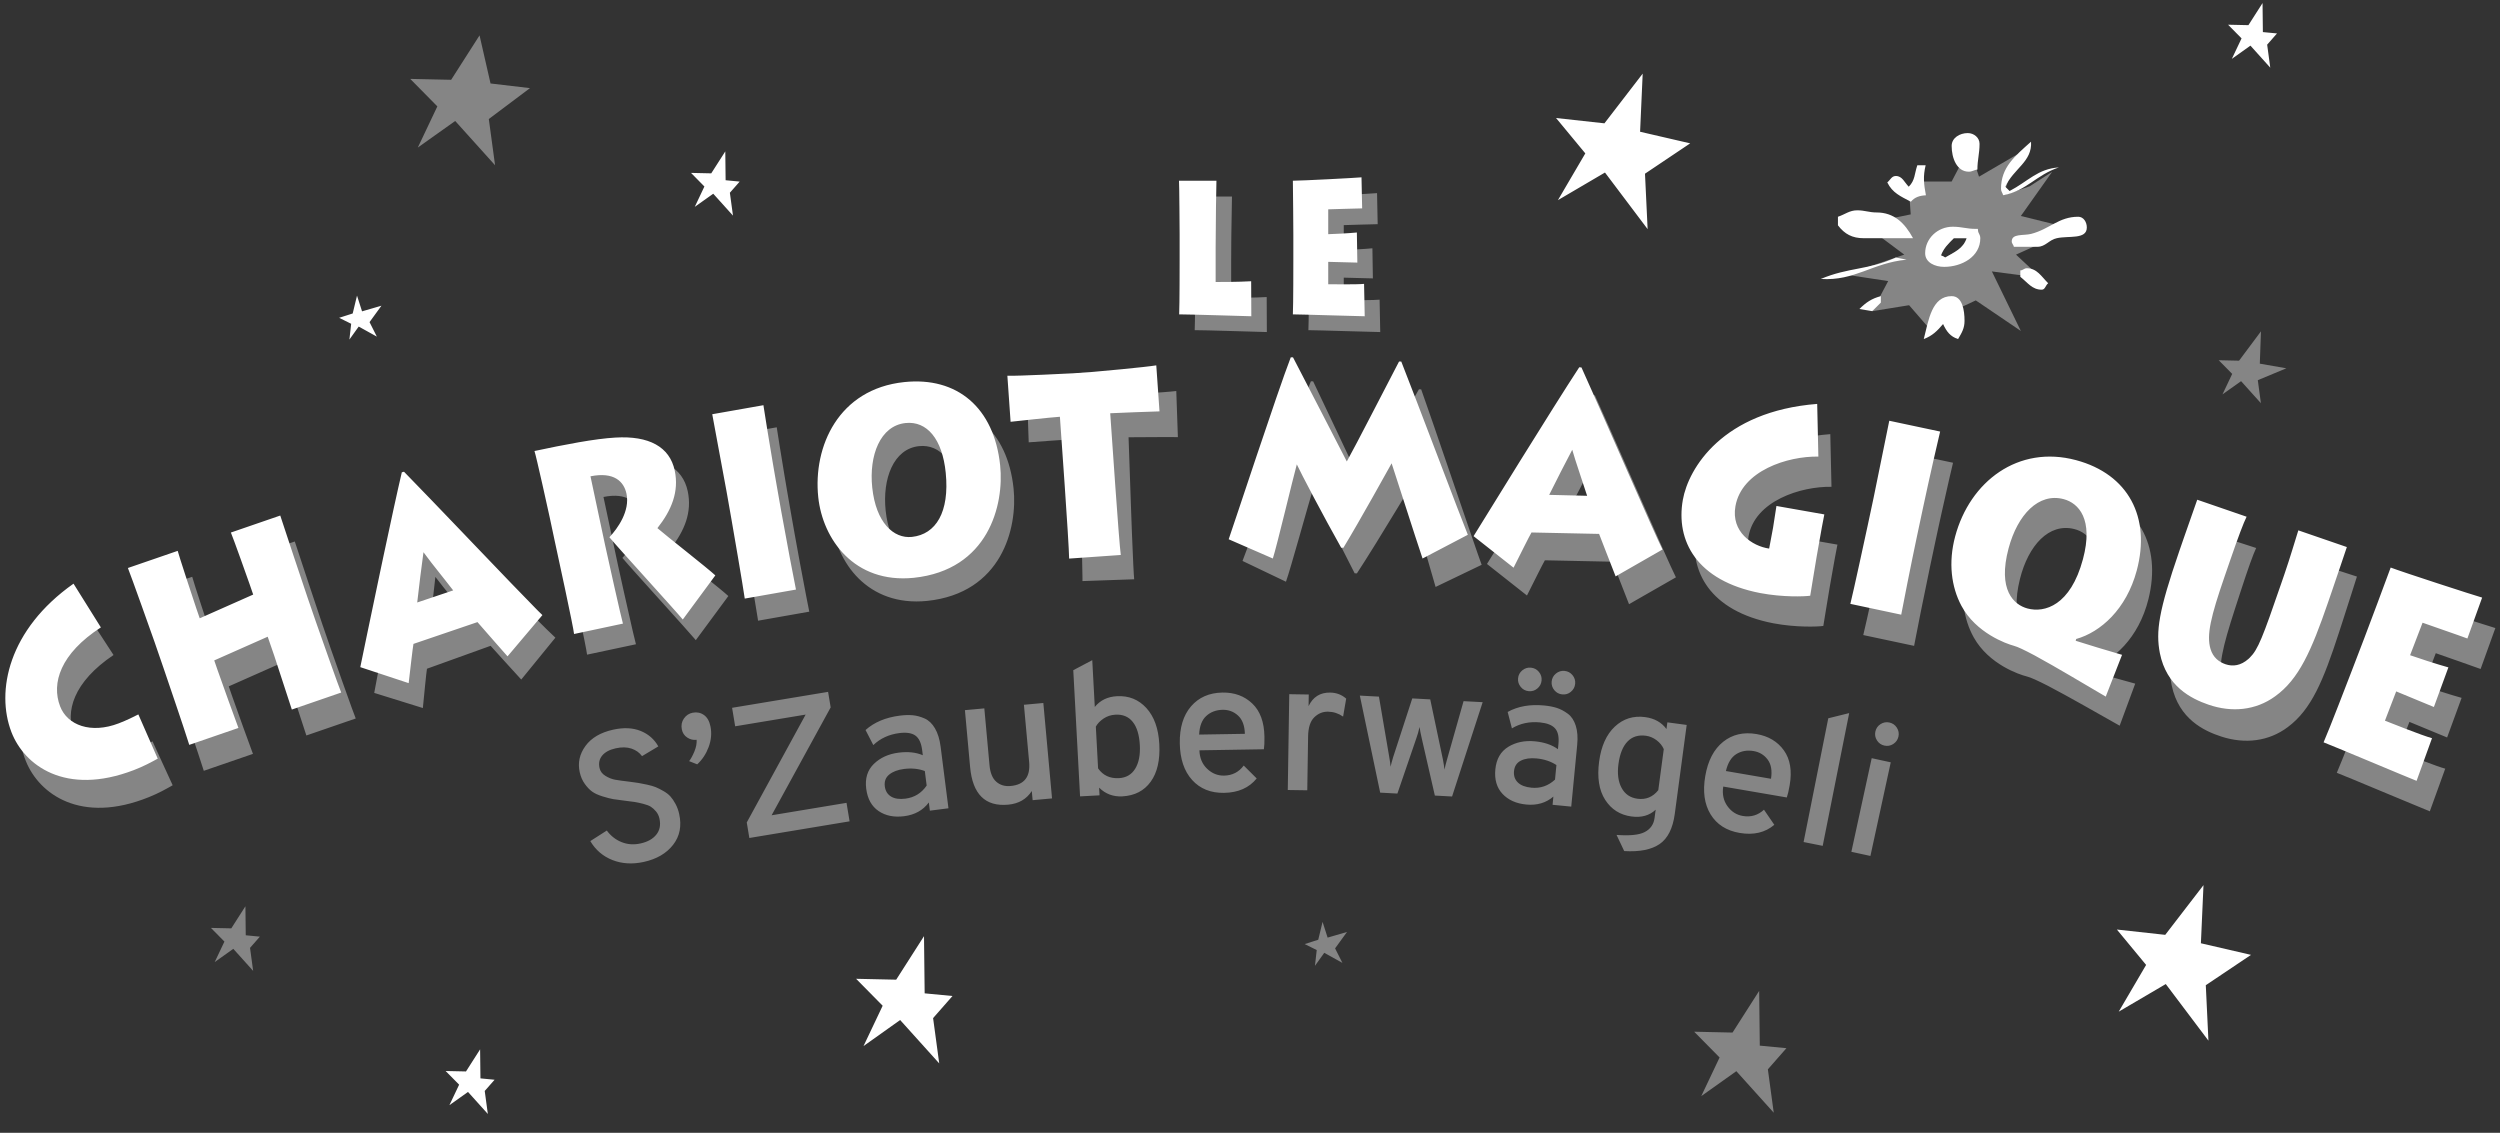
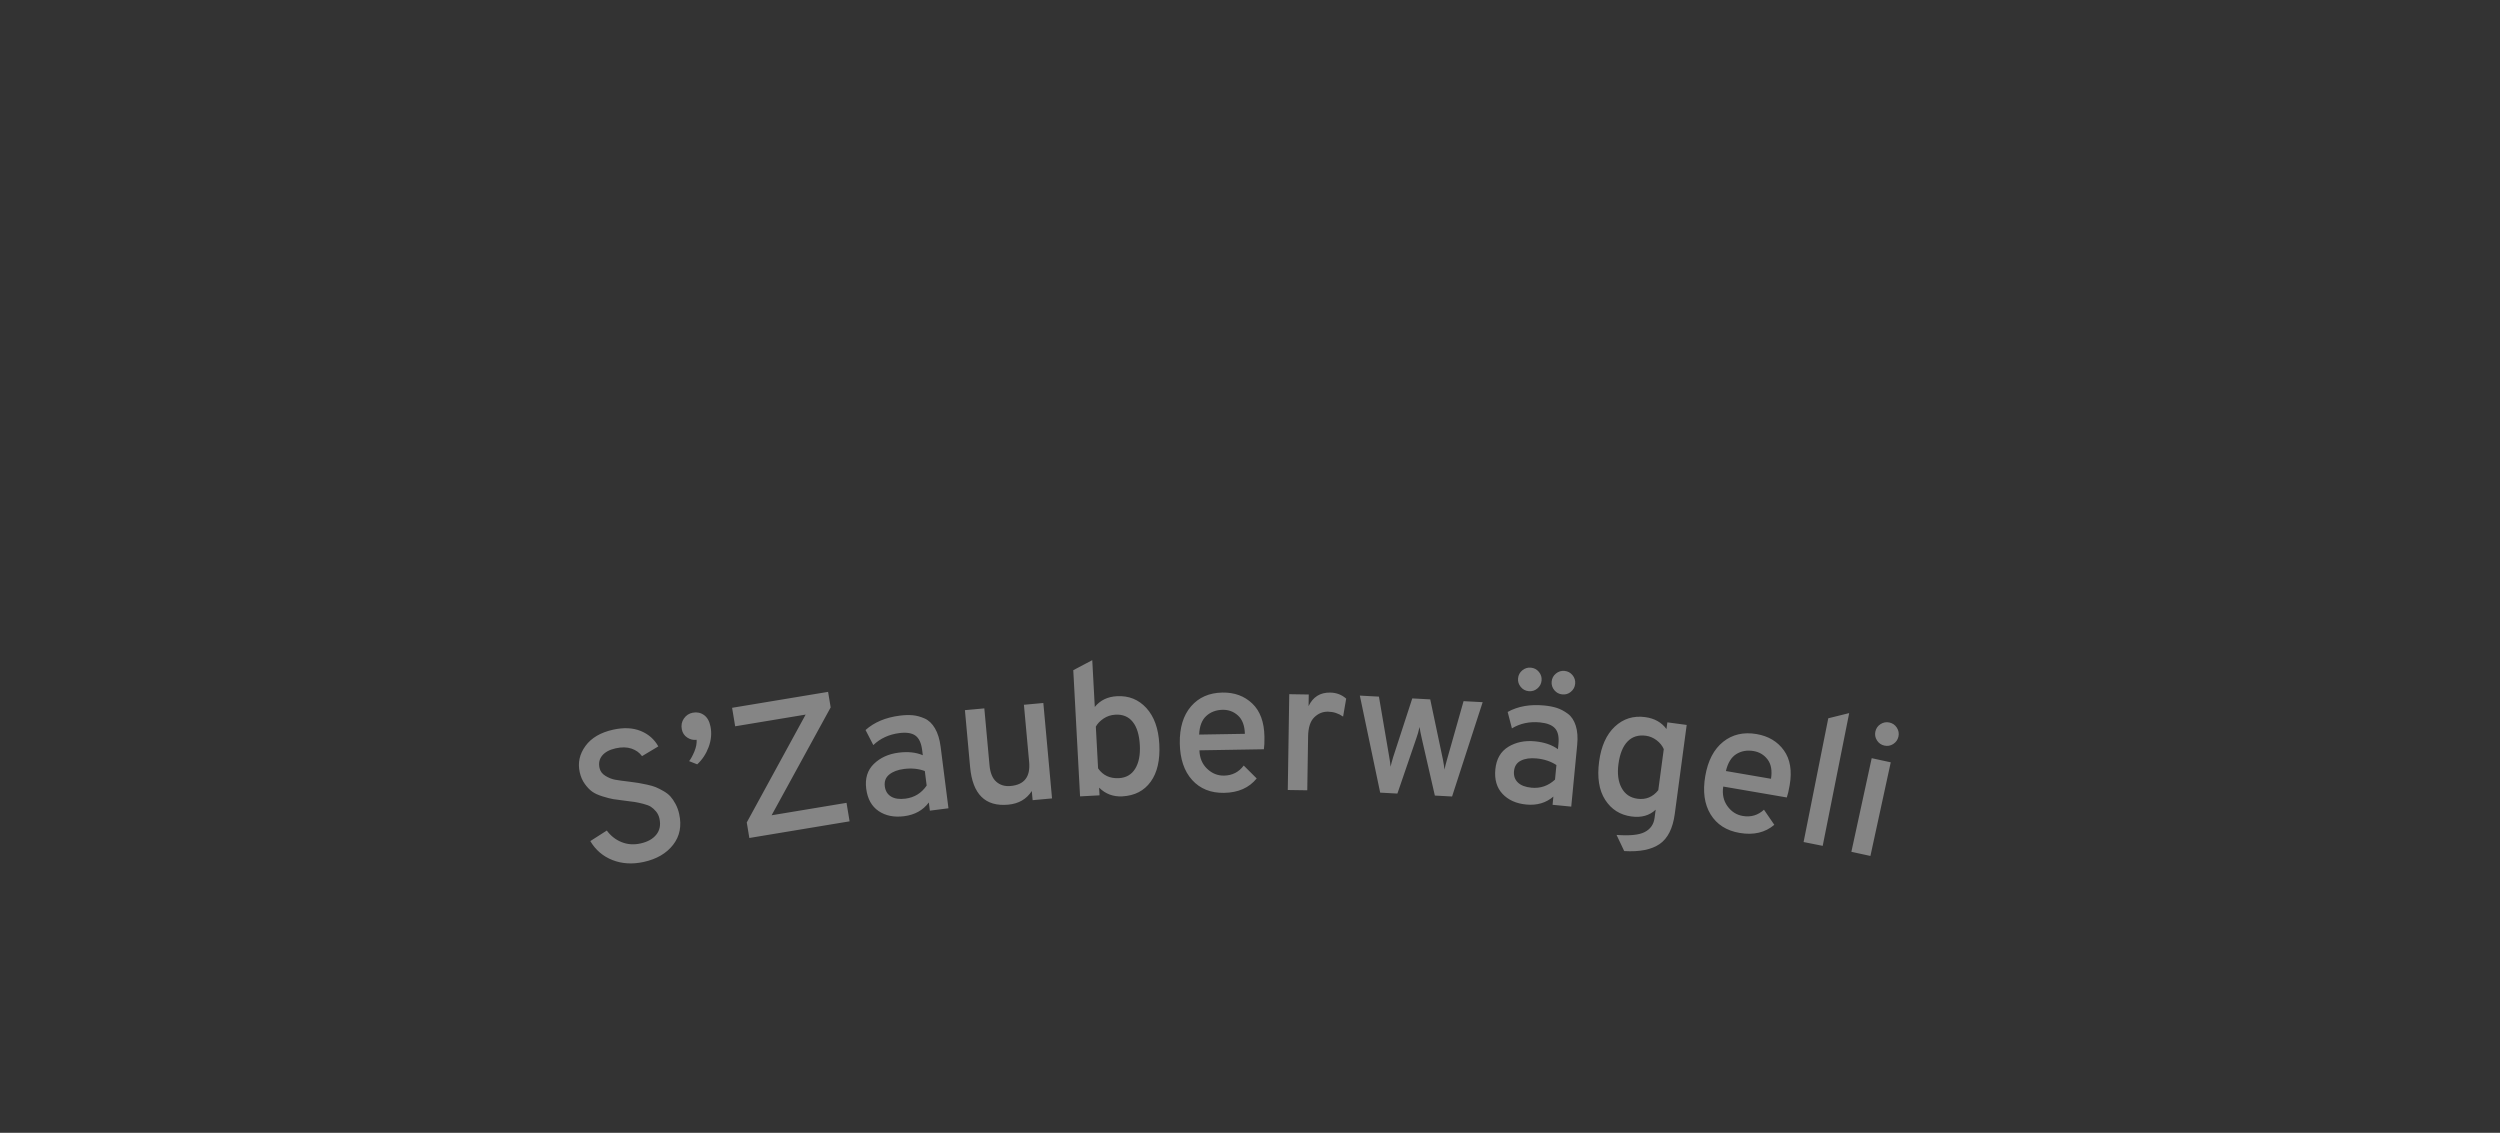
<svg xmlns="http://www.w3.org/2000/svg" width="320px" height="145px" viewBox="0 0 320 145" version="1.1">
  <rect x="0" y="0" width="320" height="145" fill="#333333" stroke="none" />
  <title>CM-Logo-W</title>
  <g id="CM-Logo-W" stroke="none" stroke-width="1" fill="none" fill-rule="evenodd">
    <g id="Group" fill="#FFFFFF">
-       <path d="M307.7,76.547 C308.091,76.698 309.005,77.012 310.16,77.399 L310.757,77.598 C314.032,78.689 318.693,80.192 319.407,80.391 L317.518,85.631 C317.074,85.46 315.972,85.074 314.848,84.682 L314.329,84.502 C313.128,84.084 312.013,83.699 311.78,83.609 L310.184,87.769 C310.719,87.974 313.859,88.999 315.087,89.326 L313.231,94.397 C312.9,94.27 311.982,93.887 311.029,93.488 L310.508,93.271 C309.56,92.874 308.675,92.504 308.405,92.401 L306.966,96.15 C307.314,96.284 308.493,96.755 309.749,97.237 L310.29,97.443 C311.371,97.853 312.43,98.237 312.99,98.39 L311.016,103.851 C310.554,103.673 308.121,102.656 305.559,101.586 L304.554,101.167 C302.101,100.143 299.75,99.164 299.111,98.919 C299.834,97.281 302.421,90.537 302.7,89.813 L304.321,85.59 C304.514,85.085 307.377,77.472 307.7,76.547 Z M10.933,78.305 L14.531,83.841 C9.399,87.298 8.302,91.091 9.49,94.032 C10.464,96.442 13.494,97.512 17.032,96.082 C18.097,95.651 18.91,95.214 19.523,94.893 L22.102,100.513 C21.223,101.014 20.315,101.526 19.065,102.031 C10.34,105.556 5.01,101.629 3.317,97.436 C1.217,92.242 2.692,84.329 10.933,78.305 Z M37.733,69.309 C37.968,70.084 40.964,79.047 41.228,79.813 L42.327,83.004 C42.397,83.207 43.101,85.209 43.833,87.272 L44.043,87.862 C44.741,89.824 45.412,91.692 45.535,91.966 L39.214,94.142 C38.921,93.22 37.667,89.376 37.156,87.832 L37.056,87.529 C37.012,87.399 36.98,87.302 36.96,87.245 L36.125,84.818 L29.281,87.854 L29.676,89.001 C30.171,90.438 32.098,95.772 32.378,96.497 L26.085,98.663 C25.967,98.273 25.691,97.43 25.346,96.393 L25.182,95.902 C24.986,95.315 24.774,94.683 24.56,94.049 L24.348,93.419 C23.641,91.325 22.964,89.339 22.825,88.934 L21.64,85.487 C21.452,84.945 18.547,76.77 18.229,76.023 L24.604,73.829 C24.746,74.423 26.786,80.609 26.984,81.184 L27.424,82.46 L34.267,79.426 L33.806,78.086 C33.62,77.543 31.709,72.168 31.412,71.486 L37.733,69.309 Z M282.43,68.076 L288.79,70.143 C288.408,70.942 287.759,72.754 286.81,75.675 L286.1,77.857 C284.432,82.994 283.899,85.375 284.466,87.158 C284.813,88.229 285.564,88.792 286.411,89.066 C287.365,89.376 288.384,89.21 289.329,88.346 C289.37,88.308 289.411,88.269 289.451,88.229 L289.569,88.109 C290.574,87.05 291.154,85.42 293.354,78.653 L293.749,77.434 C294.469,75.22 295.08,72.968 295.439,71.771 L301.686,73.801 C301.457,74.508 300.692,76.956 299.867,79.493 L299.388,80.968 C297.386,87.132 295.855,90.822 292.834,93.071 C290.396,94.904 287.353,95.264 284.325,94.279 C282.087,93.553 278.904,92.022 277.989,87.785 C277.414,85.007 277.721,82.481 280.254,74.682 L280.819,72.948 C281.015,72.343 281.28,71.542 281.542,70.755 L281.714,70.235 C282.027,69.295 282.311,68.446 282.43,68.076 Z M266.987,62.694 C273.696,64.368 276.714,69.816 274.999,76.694 C273.758,81.671 270.502,84.65 267.402,85.581 L267.344,85.81 C269.268,86.396 271.014,86.865 273.308,87.506 L271.317,92.889 C268.41,91.259 265.053,89.309 262.124,87.779 C260.757,87.09 259.963,86.718 259.407,86.579 C258.516,86.357 254.58,85.063 252.638,81.587 C251.31,79.204 250.843,76.097 251.685,72.722 C253.448,65.649 259.556,60.842 266.987,62.694 Z M53.054,63.584 C53.553,64.076 54.116,64.635 54.727,65.244 L56.049,66.567 C57.304,67.824 58.687,69.217 60.094,70.634 L60.697,71.243 C60.883,71.43 61.068,71.617 61.254,71.804 L61.809,72.364 C63.844,74.416 65.836,76.426 67.466,78.058 L68.111,78.704 C69.567,80.159 70.653,81.228 71.09,81.621 L66.72,86.982 C65.464,85.623 63.229,83.138 62.796,82.665 L54.652,85.598 C54.562,86.114 54.295,88.93 54.125,90.628 L47.9,88.692 C48.078,87.734 49.005,82.804 50.04,77.424 L50.181,76.688 C50.205,76.565 50.229,76.442 50.253,76.319 L50.421,75.449 C50.477,75.158 50.533,74.868 50.589,74.578 L50.758,73.71 C51.543,69.671 52.306,65.831 52.78,63.663 L53.054,63.584 Z M88.03,62.872 C88.605,65.58 87.615,67.964 85.813,70.245 C86.303,70.673 87.683,71.776 89.132,72.936 L89.713,73.401 C91.262,74.643 92.766,75.857 93.229,76.293 L89.061,81.942 L88.951,81.81 C88.388,81.146 86.722,79.295 84.946,77.324 L84.422,76.743 C82.321,74.411 80.2,72.059 79.666,71.413 C80.719,70.292 82.325,68.052 81.855,65.842 C81.525,64.289 80.283,63.001 77.245,63.612 L79.113,72.393 C79.303,73.285 80.298,77.758 80.915,80.442 L81.026,80.923 C81.221,81.761 81.362,82.348 81.401,82.466 L75.144,83.796 C75.117,83.413 74.601,80.906 74.044,78.283 L73.899,77.597 C73.315,74.853 72.731,72.172 72.658,71.832 L72.083,69.126 C71.872,68.136 70.293,60.983 70.077,60.375 C73.922,59.556 77.836,58.794 80.445,58.652 C84.732,58.397 87.383,59.836 88.03,62.872 Z M243.479,57.847 L249.989,59.231 C249.88,59.646 249.243,62.415 248.581,65.4 L248.452,65.98 L248.26,66.852 L248.134,67.43 C248.009,68.006 247.887,68.571 247.772,69.111 L247.015,72.677 C246.362,75.743 245.307,81.073 245.051,82.431 L245.007,82.671 L238.497,81.288 C238.862,79.847 240.532,72.126 240.714,71.268 L241.473,67.704 C241.591,67.143 243.311,58.639 243.479,57.847 Z M258.55,74.122 C257.212,79.493 259.351,81.348 261.105,81.786 C263.304,82.334 266.604,81.314 268.089,75.352 C269.372,70.211 267.42,68.194 265.5,67.716 C262.27,66.91 259.629,69.799 258.55,74.122 Z M55.729,73.842 C55.513,75.588 55.235,78.267 55.04,80.289 L59.617,78.661 C59.292,78.254 58.94,77.823 58.583,77.388 L58.046,76.734 C57.15,75.645 56.277,74.584 55.729,73.842 Z M234.279,55.569 L234.43,62.312 C230.508,62.238 224.614,64.112 223.812,68.665 C223.231,71.956 225.969,73.775 228.128,74.087 L228.626,71.433 C228.796,70.469 228.898,69.561 229.062,68.632 L235.192,69.712 C234.936,71.005 234.801,71.768 234.625,72.765 L234.196,75.191 C233.974,76.456 233.509,79.424 233.385,80.121 C232.638,80.228 229.883,80.327 227.007,79.785 C218.809,78.203 216.16,73.074 217.079,67.854 C217.795,63.8 222.168,56.518 234.279,55.569 Z M99.425,54.694 L99.452,54.882 C99.567,55.664 99.974,58.217 100.429,60.941 L100.528,61.527 C100.561,61.723 100.594,61.919 100.627,62.115 L100.726,62.7 C100.842,63.381 100.958,64.052 101.07,64.686 L101.702,68.275 C101.884,69.304 102.118,70.583 102.36,71.882 L102.472,72.481 C102.976,75.178 103.482,77.805 103.587,78.293 L97.031,79.45 L96.994,79.191 C96.877,78.408 96.612,76.805 96.326,75.111 L96.218,74.473 C95.821,72.128 95.415,69.782 95.336,69.331 L94.702,65.739 C94.602,65.176 93.011,56.647 92.87,55.85 L99.425,54.694 Z M203.86,50.57 L204.145,50.595 C205.161,52.834 206.613,56.12 208.114,59.53 L208.566,60.555 L208.935,61.393 L209.249,62.107 C211.654,67.572 213.939,72.763 214.519,73.898 L208.515,77.336 C207.831,75.616 206.634,72.497 206.399,71.899 L197.746,71.718 C197.477,72.169 196.218,74.701 195.452,76.226 L190.333,72.188 C191.34,70.547 200.637,55.472 203.86,50.57 Z M129.737,62.519 C130.27,67.588 128.233,75.912 118.675,76.917 C111.052,77.684 107.019,71.966 106.455,66.595 C105.773,60.117 109.038,52.748 117.455,51.864 C124.245,51.151 128.962,55.135 129.737,62.519 Z M167.796,48.804 L168.083,48.814 C168.757,50.218 169.827,52.478 170.91,54.77 L171.251,55.493 C172.674,58.506 174.048,61.425 174.498,62.377 C175.122,61.353 176.608,58.73 178.114,56.057 L178.544,55.293 C179.76,53.133 180.937,51.037 181.626,49.827 L181.911,49.838 C182.681,51.995 184.073,56.055 185.472,60.148 L185.761,60.995 C187.543,66.211 189.267,71.272 189.653,72.296 L183.755,75.129 C183.447,74.105 182.913,72.247 182.351,70.276 L182.163,69.616 L182.081,69.326 L181.916,68.746 C181.122,65.952 180.374,63.301 180.223,62.813 C179.976,63.218 178.092,66.361 176.197,69.421 L175.862,69.96 C175.084,71.212 174.32,72.422 173.683,73.393 L173.396,73.382 C171.325,69.392 168.515,63.553 168.092,62.525 C167.831,63.351 167.16,65.731 166.466,68.171 L166.246,68.942 C165.552,71.378 164.875,73.715 164.603,74.46 L159.041,71.8 C159.305,71.143 160.999,66.564 162.865,61.586 L163.114,60.92 C163.156,60.809 163.198,60.698 163.24,60.586 L163.542,59.783 C165.254,55.229 166.985,50.694 167.796,48.804 Z M150.564,50.05 L150.769,55.953 C150.701,55.951 150.558,55.95 150.36,55.949 L150.096,55.948 L150.023,55.948 L148.721,55.947 L148.501,55.948 L148.05,55.949 C146.453,55.952 144.709,55.961 144.455,55.97 L144.782,65.348 C144.802,65.911 144.823,66.505 144.846,67.109 L144.869,67.714 L144.904,68.623 C145.007,71.236 145.119,73.675 145.176,74.148 L138.553,74.379 C138.554,74.33 138.555,74.27 138.556,74.197 L138.556,73.948 C138.551,72.871 138.486,70.425 138.408,67.92 L138.387,67.267 C138.362,66.505 138.337,65.748 138.312,65.033 L138.004,56.195 C136.628,56.244 132.561,56.554 131.675,56.619 L131.468,50.716 C131.825,50.74 132.597,50.75 133.537,50.752 L134.064,50.752 C136.499,50.748 139.666,50.7 139.879,50.693 L142.373,50.605 C142.918,50.587 149.163,50.233 150.564,50.05 Z M117.631,57.106 C114.377,57.448 112.933,61.265 113.364,65.36 C113.837,69.858 116.102,71.928 118.441,71.682 C121.523,71.358 123.27,68.494 122.773,63.488 C122.346,59.156 120.371,56.818 117.631,57.106 Z M202.963,61.13 C202.137,62.683 200.918,65.084 200.011,66.902 L204.868,67.022 C204.234,65.036 203.358,62.554 202.963,61.13 Z M289.403,42.411 L289.256,46.549 L292.655,47.141 L288.999,48.663 L289.396,51.609 L286.858,48.789 L284.477,50.482 L285.721,47.86 L283.995,46.109 L286.599,46.167 L289.403,42.411 Z M176.262,24.72 L176.343,28.695 C175.586,28.695 172.369,28.816 172.001,28.816 L172.001,31.997 C172.411,31.997 174.766,31.876 175.668,31.781 L175.729,35.635 C175.177,35.635 172.452,35.539 172.001,35.539 L172.001,38.406 C172.278,38.406 173.253,38.419 174.259,38.418 L174.761,38.416 C175.51,38.411 176.213,38.395 176.589,38.358 L176.671,42.503 C175.933,42.503 168.541,42.262 167.475,42.262 C167.501,41.72 167.516,40.477 167.525,39.185 L167.528,38.588 C167.532,37.892 167.534,37.211 167.535,36.645 L167.536,36.015 L167.536,35.925 L167.536,31.995 C167.534,31.311 167.494,25.83 167.475,25.154 C168.622,25.154 175.503,24.792 176.262,24.72 Z M157.693,25.153 C157.679,25.501 157.642,27.584 157.616,29.839 L157.61,30.382 C157.609,30.473 157.608,30.564 157.607,30.655 L157.602,31.241 C157.594,32.116 157.589,32.969 157.589,33.708 L157.589,38.118 L158.006,38.117 C158.898,38.115 160.782,38.101 162.137,38.021 L162.157,42.502 C161.905,42.502 159.918,42.439 157.819,42.377 L157.218,42.36 C155.413,42.307 153.64,42.261 152.921,42.261 C152.967,41.273 152.977,37.959 152.98,36.244 L152.98,31.914 C152.976,30.946 152.937,25.583 152.9,25.153 L157.693,25.153 Z M252.076,18.906 L253.313,22.615 L258.258,19.73 L256.402,24.998 L259.788,23.85 L262.672,21.996 L258.67,27.647 L265.352,29.295 L258.05,32.592 L261.231,35.565 L254.961,34.742 L258.67,42.364 L252.9,38.45 L249.811,39.892 L247.044,42.159 L244.364,39.067 L239.651,39.829 L241.686,35.977 L236.242,35.153 L243.747,32.592 L238.507,28.678 L244.571,27.442 L244.32,23.9 L244.983,24.674 L245.396,23.232 L249.811,23.232 L252.076,18.906 Z M251.735,30.491 L250.086,30.491 C249.333,31.246 248.816,31.725 248.439,32.687 C248.644,32.757 248.782,32.825 248.988,32.963 C250.224,32.242 251.288,31.83 251.735,30.491 Z M61.382,4.527 L62.788,10.685 L67.838,11.28 L62.568,15.235 L63.369,21.153 L58.265,15.485 L53.479,18.887 L55.98,13.618 L52.51,10.099 L57.747,10.214 L61.382,4.527 Z M221.765,132.168 L225.174,126.832 L225.253,133.841 L228.663,134.167 L226.287,136.874 L227.039,142.427 L222.252,137.111 L217.762,140.303 L220.107,135.358 L216.853,132.059 L221.765,132.168 Z M29.606,118.829 L31.414,116 L31.456,119.716 L33.265,119.891 L32.004,121.327 L32.403,124.273 L29.863,121.451 L27.482,123.145 L28.726,120.522 L27,118.772 L29.606,118.829 Z M168.736,120.286 L169.288,118 L169.935,120.014 L172.418,119.29 L170.892,121.391 L171.828,123.25 L169.505,121.961 L168.314,123.625 L168.541,121.605 L167,120.842 L168.736,120.286 Z" id="Combined-Shape" fill-opacity="0.4" />
-       <path d="M150.911,23.131 C150.953,23.589 150.992,29.637 150.992,30.022 L150.992,33.227 C150.992,33.806 150.992,38.963 150.932,40.239 C152.571,40.239 159.678,40.48 160.169,40.48 L160.149,35.999 C158.51,36.096 156.092,36.096 155.602,36.096 L155.602,31.686 C155.602,28.649 155.684,23.686 155.704,23.131 L150.911,23.131 Z M174.601,36.336 C173.637,36.432 170.544,36.384 170.013,36.384 L170.013,33.516 C170.464,33.516 173.188,33.613 173.74,33.613 L173.679,29.759 C172.778,29.854 170.423,29.975 170.013,29.975 L170.013,26.795 C170.381,26.795 173.598,26.673 174.355,26.673 L174.272,22.698 C173.515,22.77 166.633,23.132 165.487,23.132 C165.507,23.829 165.547,29.636 165.547,30.023 L165.547,33.252 C165.547,33.807 165.547,38.964 165.487,40.24 C166.551,40.24 173.944,40.481 174.683,40.481 L174.601,36.336 Z M9.411,74.709 L12.912,80.308 C7.72,83.674 6.556,87.446 7.694,90.409 C8.624,92.835 11.637,93.957 15.199,92.588 C16.27,92.177 17.091,91.754 17.709,91.444 L20.19,97.107 C19.301,97.593 18.386,98.09 17.127,98.574 C8.342,101.944 3.081,97.927 1.461,93.705 C-0.547,88.474 1.065,80.588 9.411,74.709 Z M35.873,65.989 C36.109,66.764 39.105,75.728 39.369,76.494 L40.468,79.685 C40.538,79.887 41.241,81.889 41.974,83.953 L42.183,84.543 C42.881,86.505 43.552,88.373 43.674,88.646 L37.355,90.823 C37.008,89.729 35.31,84.531 35.101,83.924 L34.265,81.499 L27.422,84.533 L27.817,85.682 C28.312,87.119 30.239,92.452 30.519,93.177 L24.226,95.343 C24.111,94.962 23.843,94.144 23.508,93.136 L23.319,92.569 C23.157,92.083 22.984,91.567 22.807,91.044 L22.489,90.099 C21.782,88.005 21.105,86.019 20.966,85.613 L19.78,82.167 C19.593,81.624 16.687,73.451 16.37,72.704 L22.744,70.51 C22.81,70.779 23.267,72.204 23.764,73.733 L24.065,74.654 C24.564,76.182 25.035,77.602 25.124,77.863 L25.564,79.141 L32.408,76.105 L31.946,74.766 C31.76,74.223 29.849,68.848 29.552,68.165 Z M51.711,60.381 C53.577,62.286 56.346,65.172 59.153,68.102 L60.088,69.08 L60.749,69.77 C64.042,73.21 67.159,76.464 68.676,77.991 L68.942,78.257 C69.148,78.462 69.312,78.622 69.429,78.731 L64.964,84.014 C64.553,83.553 64.036,82.966 63.514,82.37 L63.165,81.972 C62.241,80.916 61.369,79.914 61.116,79.629 L52.923,82.418 C52.824,82.934 52.508,85.745 52.309,87.441 L46.117,85.394 C46.321,84.401 47.411,79.113 48.595,73.498 L48.778,72.632 L49.053,71.33 C49.972,66.996 50.886,62.769 51.433,60.455 L51.711,60.381 Z M86.364,60.228 C86.939,62.936 85.951,65.32 84.148,67.601 C85.228,68.544 90.609,72.749 91.563,73.65 L87.397,79.298 C86.484,78.18 79.068,70.061 78.002,68.769 C79.054,67.648 80.66,65.409 80.19,63.197 C79.859,61.646 78.619,60.357 75.581,60.967 L77.447,69.75 C77.714,71.005 79.574,79.339 79.736,79.822 L73.479,81.152 C73.452,80.769 72.935,78.262 72.379,75.638 L72.233,74.953 C71.688,72.392 71.143,69.886 71.014,69.288 L70.992,69.189 L70.417,66.481 C70.412,66.455 70.405,66.425 70.398,66.391 L70.343,66.138 C70.19,65.435 69.877,64.012 69.544,62.531 L69.411,61.937 C68.964,59.958 68.519,58.033 68.411,57.73 C72.256,56.912 76.17,56.15 78.78,56.009 C83.066,55.753 85.718,57.191 86.364,60.228 Z M54.205,70.683 C53.959,72.426 53.635,75.1 53.404,77.118 L58.009,75.57 C57.691,75.157 57.347,74.721 56.998,74.279 L56.471,73.615 C55.595,72.511 54.741,71.435 54.205,70.683 Z M97.721,51.865 C97.723,51.879 97.725,51.895 97.727,51.914 L97.761,52.144 C97.911,53.148 98.409,56.252 98.923,59.285 L99.023,59.871 C99.139,60.552 99.255,61.222 99.367,61.856 L99.999,65.447 C100.586,68.771 101.72,74.705 101.884,75.465 L95.328,76.62 C95.127,75.148 93.784,67.365 93.631,66.501 L92.999,62.911 C92.951,62.642 92.564,60.558 92.157,58.367 L92.04,57.74 C91.632,55.543 91.234,53.402 91.167,53.021 Z M116.722,68.725 C114.384,68.97 112.119,66.901 111.646,62.403 C111.215,58.308 112.658,54.491 115.912,54.148 C118.651,53.861 120.628,56.199 121.055,60.531 C121.551,65.537 119.805,68.4 116.722,68.725 M116.957,73.96 C126.514,72.955 128.552,64.631 128.019,59.562 C127.243,52.178 122.527,48.194 115.737,48.907 C107.32,49.79 104.055,57.159 104.736,63.638 C105.301,69.009 109.334,74.727 116.957,73.96 M143.46,71.037 C143.356,70.369 143.003,65.723 142.761,62.256 L142.107,52.897 C142.564,52.863 147.87,52.662 148.416,52.657 L148.004,46.766 C146.611,46.999 140.382,47.569 139.837,47.607 L137.347,47.782 C137.034,47.802 130.241,48.142 128.943,48.098 L129.356,53.99 C130.241,53.895 134.293,53.441 135.667,53.345 L136.284,62.168 C136.54,65.837 136.846,70.62 136.849,71.5 L143.46,71.037 Z M162.923,71.489 C163.439,69.903 165.504,61.195 165.993,59.44 C166.453,60.453 169.464,66.192 171.672,70.106 L171.96,70.106 C174.111,66.563 177.784,59.913 178.128,59.305 C178.445,60.216 181.17,68.79 182.087,71.489 L187.883,68.452 C187.109,66.596 181.341,51.273 179.363,46.278 L179.076,46.278 C177.555,49.18 173.509,57.078 172.391,59.069 C171.502,57.347 167.255,49.079 165.504,45.737 L165.219,45.737 C163.555,50.024 157.758,67.676 157.271,69.026 L162.923,71.489 Z M198.295,63.342 C199.203,61.524 200.42,59.123 201.248,57.569 C201.642,58.993 202.519,61.475 203.151,63.461 L198.295,63.342 Z M193.736,72.665 C194.502,71.141 195.76,68.608 196.031,68.157 L204.683,68.339 C204.918,68.936 206.115,72.056 206.8,73.777 L212.802,70.337 C211.769,68.315 205.326,53.42 202.428,47.034 L202.144,47.009 C198.92,51.911 189.624,66.987 188.617,68.627 L193.736,72.665 Z M232.948,68.897 C233.123,67.9 233.257,67.136 233.514,65.844 L227.384,64.764 C227.221,65.693 227.119,66.601 226.948,67.565 L226.451,70.219 C224.292,69.907 221.552,68.087 222.135,64.797 C222.937,60.244 228.831,58.37 232.751,58.444 L232.601,51.7 C220.489,52.65 216.118,59.932 215.402,63.987 C214.483,69.205 217.132,74.334 225.329,75.916 C228.206,76.458 230.96,76.36 231.708,76.253 C231.832,75.556 232.296,72.588 232.519,71.323 L232.948,68.897 Z M246.12,65.119 C246.963,61.158 248.183,55.827 248.337,55.239 L241.827,53.856 C241.659,54.647 239.939,63.15 239.821,63.712 L239.062,67.275 C238.88,68.135 237.21,75.854 236.846,77.295 L243.356,78.679 C243.489,77.913 244.66,71.987 245.363,68.685 L246.12,65.119 Z M257.101,70.178 C258.254,65.875 260.946,63.032 264.16,63.893 C266.072,64.407 267.987,66.457 266.617,71.575 C265.027,77.509 261.71,78.473 259.519,77.885 C257.774,77.418 255.668,75.525 257.101,70.178 L257.101,70.178 Z M271.623,83.818 C269.341,83.137 267.602,82.636 265.689,82.019 L265.75,81.791 C268.867,80.914 272.174,77.992 273.501,73.036 C275.337,66.19 272.415,60.69 265.736,58.899 C258.338,56.918 252.147,61.618 250.261,68.661 C249.361,72.018 249.773,75.134 251.059,77.539 C252.94,81.048 256.852,82.412 257.738,82.649 C258.294,82.797 259.081,83.183 260.434,83.896 C263.338,85.477 266.66,87.486 269.536,89.165 L271.623,83.818 Z M306.007,72.647 C307.506,73.222 316.688,76.204 317.714,76.491 L315.826,81.729 C314.834,81.349 310.57,79.893 310.088,79.707 L308.491,83.867 C309.026,84.072 312.167,85.099 313.394,85.425 L311.538,90.497 C311.207,90.369 310.289,89.986 309.336,89.587 L308.815,89.37 C307.867,88.973 306.982,88.603 306.712,88.5 L305.273,92.248 C305.969,92.516 309.99,94.133 311.297,94.488 L309.323,99.949 C308.861,99.772 306.429,98.755 303.867,97.685 L302.862,97.266 C300.409,96.242 298.057,95.264 297.419,95.019 C298.141,93.379 300.729,86.636 301.008,85.911 L302.627,81.688 C302.822,81.185 305.683,73.571 306.007,72.647 Z M281.246,63.964 L287.565,66.14 C287.17,66.934 286.491,68.734 285.491,71.637 L284.743,73.807 C282.985,78.913 282.411,81.286 282.948,83.077 C283.275,84.153 284.017,84.73 284.857,85.02 C285.807,85.347 286.83,85.2 287.788,84.352 C287.81,84.333 287.83,84.314 287.851,84.295 L287.973,84.179 C289.031,83.137 289.622,81.585 291.982,74.73 L292.399,73.518 C293.157,71.315 293.806,69.075 294.186,67.885 L300.397,70.023 C300.156,70.726 299.348,73.161 298.48,75.682 L297.975,77.15 C295.865,83.277 294.27,86.94 291.208,89.135 C288.741,90.926 285.691,91.232 282.681,90.196 C280.457,89.43 277.301,87.844 276.46,83.592 C275.933,80.804 276.284,78.284 278.953,70.529 L279.548,68.806 C280.052,67.338 280.993,64.699 281.246,63.964 Z M45.145,40.125 L45.697,37.839 L46.343,39.853 L48.827,39.129 L47.301,41.23 L48.237,43.089 L45.914,41.8 L44.723,43.464 L44.95,41.444 L43.409,40.68 L45.145,40.125 Z M91.039,22.189 L92.837,19.378 L92.879,23.07 L94.678,23.244 L93.423,24.671 L93.821,27.598 L91.295,24.796 L88.929,26.478 L90.164,23.872 L88.45,22.131 L91.039,22.189 Z M287.798,3.22 L289.606,0.391 L289.648,4.107 L291.457,4.28 L290.196,5.717 L290.595,8.663 L288.056,5.842 L285.675,7.535 L286.92,4.913 L285.192,3.162 L287.798,3.22 Z M277.15,119.66 L282.047,113.298 L281.715,120.738 L288.128,122.223 L282.342,126.107 L282.679,133.204 L277.219,125.958 L271.195,129.494 L274.703,123.509 L270.958,118.98 L277.15,119.66 Z M205.367,15.786 L210.264,9.424 L209.932,16.864 L216.345,18.349 L210.559,22.233 L210.896,29.33 L205.436,22.084 L199.412,25.62 L202.92,19.634 L199.175,15.106 L205.367,15.786 Z M114.712,125.4 L118.273,119.827 L118.356,127.148 L121.919,127.489 L119.436,130.317 L120.221,136.117 L115.218,130.563 L110.529,133.898 L112.981,128.734 L109.581,125.286 L114.712,125.4 Z M59.647,137.146 L61.455,134.314 L61.497,138.032 L63.306,138.207 L62.045,139.643 L62.444,142.588 L59.905,139.768 L57.524,141.461 L58.769,138.839 L57.041,137.089 L59.647,137.146 Z M252.009,21.977 C252.456,21.977 252.696,21.737 253.108,21.703 C253.108,20.433 253.382,19.677 253.382,18.406 C253.382,17.617 252.662,17.034 251.872,17.034 C250.841,17.034 249.812,17.651 249.812,18.681 C249.812,20.227 250.464,21.977 252.009,21.977 M257.227,24.45 L256.677,23.899 C257.74,21.566 260.145,20.707 259.973,18.133 C257.914,19.986 256.129,21.395 256.129,24.174 C256.129,24.517 256.334,24.688 256.403,24.998 C259.425,24.415 260.626,22.389 263.543,21.428 C260.831,21.6 259.595,23.213 257.227,24.45 M244.593,25.822 C245.075,25.239 245.728,25.033 246.517,24.998 C246.242,23.522 246.139,22.595 246.482,21.153 L245.417,21.153 C245.041,22.252 245.144,23.076 244.319,23.899 C243.77,23.351 243.496,22.527 242.671,22.527 C242.123,22.527 241.985,23.008 241.573,23.351 C242.226,24.688 243.291,25.136 244.593,25.822 M240.2,27.195 C239.239,27.195 238.689,26.92 237.729,26.92 C236.732,26.92 236.184,27.435 235.257,27.745 L235.257,28.842 C236.115,29.976 237.111,30.491 238.551,30.491 L244.868,30.491 C243.804,28.534 242.432,27.195 240.2,27.195 M266.014,27.744 C263.509,27.744 262.376,29.322 259.974,29.942 C258.977,30.182 257.502,29.873 257.502,30.903 C257.502,31.177 257.741,31.349 257.776,31.589 L260.797,31.589 C261.829,31.589 262.272,30.697 263.269,30.49 C264.779,30.147 267.113,30.697 267.113,29.117 C267.113,28.431 266.701,27.744 266.014,27.744 M233.06,35.708 C237.453,35.984 239.651,33.649 244.044,33.238 L242.671,32.964 C239.17,34.575 236.631,34.198 233.06,35.708 M259.424,34.335 C259.08,34.335 258.943,34.61 258.601,34.61 L258.601,35.433 C259.561,36.189 260.11,37.081 261.345,37.081 C261.792,37.081 261.827,36.497 262.169,36.258 C261.278,35.367 260.727,34.335 259.424,34.335 M239.651,39.828 L240.748,38.73 L240.748,37.906 C239.582,38.214 238.862,38.695 238.004,39.553 L239.651,39.828 Z M249.813,37.906 C247.272,37.906 246.86,40.961 246.242,43.398 C247.341,42.985 247.958,42.368 248.714,41.476 C249.16,42.437 249.641,43.088 250.636,43.398 C251.116,42.575 251.46,42.024 251.46,41.064 C251.46,39.691 251.184,37.906 249.813,37.906 M248.988,32.963 C248.782,32.825 248.644,32.757 248.439,32.687 C248.816,31.725 249.333,31.246 250.086,30.491 L251.735,30.491 C251.288,31.83 250.224,32.242 248.988,32.963 M253.202,29.627 L253.165,29.295 L252.834,29.295 C252.296,29.295 251.884,29.23 251.449,29.164 C251.004,29.094 250.545,29.021 249.95,29.021 C248.004,29.021 246.42,30.543 246.42,32.412 C246.42,33.611 247.68,34.158 248.852,34.158 C251.095,34.158 253.479,32.873 253.479,30.491 C253.479,30.213 253.373,30.011 253.295,29.861 C253.248,29.771 253.211,29.698 253.202,29.627" id="Combined-Shape" />
      <path d="M82.414,110.325 C80.961,110.645 79.625,110.567 78.405,110.091 C77.186,109.614 76.237,108.804 75.559,107.659 L77.67,106.309 C78.182,106.998 78.816,107.494 79.57,107.794 C80.325,108.095 81.131,108.15 81.991,107.961 C82.897,107.761 83.571,107.383 84.014,106.826 C84.456,106.27 84.588,105.585 84.409,104.773 C84.333,104.429 84.189,104.129 83.977,103.873 C83.765,103.617 83.544,103.415 83.315,103.269 C83.087,103.123 82.755,102.995 82.322,102.886 C81.888,102.777 81.531,102.7 81.251,102.655 C80.971,102.611 80.562,102.558 80.024,102.496 C79.35,102.415 78.844,102.347 78.504,102.291 C78.164,102.234 77.708,102.118 77.136,101.941 C76.565,101.764 76.118,101.559 75.797,101.327 C75.475,101.095 75.161,100.767 74.855,100.343 C74.548,99.919 74.331,99.418 74.204,98.84 C73.938,97.637 74.183,96.518 74.938,95.483 C75.693,94.448 76.875,93.753 78.484,93.398 C79.828,93.102 80.999,93.155 81.997,93.557 C82.995,93.96 83.751,94.62 84.265,95.539 L82.18,96.786 C81.851,96.334 81.399,96.012 80.824,95.819 C80.249,95.626 79.579,95.614 78.813,95.783 C78.032,95.955 77.457,96.263 77.087,96.705 C76.718,97.146 76.602,97.68 76.74,98.305 C76.833,98.727 77.087,99.064 77.504,99.316 C77.92,99.568 78.332,99.731 78.742,99.805 C79.151,99.878 79.768,99.964 80.592,100.06 C81.099,100.129 81.475,100.181 81.721,100.217 C81.966,100.253 82.33,100.324 82.812,100.431 C83.295,100.538 83.671,100.647 83.942,100.759 C84.212,100.872 84.535,101.034 84.909,101.246 C85.284,101.459 85.585,101.691 85.813,101.944 C86.04,102.197 86.259,102.518 86.467,102.906 C86.676,103.294 86.832,103.723 86.935,104.191 C87.273,105.722 87.014,107.037 86.158,108.135 C85.303,109.233 84.054,109.963 82.414,110.325 Z M88.209,97.427 C88.443,97.121 88.668,96.706 88.885,96.183 C89.101,95.66 89.196,95.165 89.17,94.697 C88.74,94.748 88.338,94.651 87.965,94.406 C87.591,94.161 87.36,93.811 87.271,93.355 C87.171,92.837 87.26,92.375 87.54,91.97 C87.82,91.566 88.196,91.317 88.667,91.226 C89.201,91.122 89.68,91.22 90.106,91.521 C90.531,91.821 90.81,92.317 90.945,93.008 C91.113,93.872 91.033,94.743 90.707,95.621 C90.38,96.5 89.892,97.238 89.243,97.837 L88.209,97.427 Z M95.915,107.262 L95.585,105.273 L103.122,91.468 L94.101,92.966 L93.708,90.598 L105.996,88.558 L106.326,90.547 L98.766,104.355 L108.355,102.763 L108.748,105.131 L95.915,107.262 Z M119.023,103.765 L118.889,102.717 C118.145,103.715 117.091,104.301 115.726,104.475 C114.44,104.638 113.352,104.418 112.46,103.814 C111.569,103.209 111.04,102.257 110.875,100.955 C110.707,99.638 111.032,98.58 111.85,97.783 C112.668,96.985 113.727,96.503 115.029,96.338 C116.219,96.186 117.249,96.297 118.119,96.67 L118.035,96.003 C117.919,95.099 117.631,94.482 117.17,94.154 C116.709,93.825 116.026,93.719 115.121,93.834 C113.788,94.004 112.676,94.516 111.785,95.371 L110.789,93.442 C111.904,92.445 113.366,91.831 115.176,91.601 C115.779,91.524 116.325,91.507 116.814,91.55 C117.304,91.592 117.813,91.729 118.342,91.96 C118.872,92.191 119.317,92.614 119.677,93.23 C120.038,93.845 120.279,94.629 120.4,95.581 L121.403,103.461 L119.023,103.765 Z M115.899,102.227 C117.042,102.081 117.947,101.522 118.613,100.551 L118.377,98.694 C117.58,98.392 116.69,98.303 115.706,98.429 C114.913,98.53 114.285,98.767 113.825,99.14 C113.364,99.513 113.175,100.017 113.255,100.652 C113.33,101.239 113.595,101.673 114.05,101.954 C114.505,102.235 115.122,102.326 115.899,102.227 Z M132.176,102.423 L132.069,101.252 C131.393,102.294 130.385,102.876 129.047,102.998 C126.115,103.266 124.491,101.663 124.174,98.189 L123.509,90.899 L125.994,90.673 L126.659,97.962 C126.748,98.934 127.037,99.635 127.526,100.064 C128.015,100.494 128.626,100.675 129.359,100.608 C131.112,100.448 131.902,99.428 131.731,97.548 L131.061,90.21 L133.547,89.983 L134.661,102.197 L132.176,102.423 Z M143.656,101.935 C142.49,101.997 141.5,101.626 140.688,100.82 L140.741,101.803 L138.248,101.937 L137.379,85.784 L139.81,84.5 L140.132,90.491 C140.823,89.637 141.768,89.178 142.966,89.113 C144.484,89.031 145.741,89.537 146.737,90.629 C147.733,91.721 148.284,93.257 148.391,95.238 C148.501,97.284 148.135,98.889 147.292,100.056 C146.45,101.223 145.238,101.849 143.656,101.935 Z M143.218,99.603 C144.145,99.553 144.84,99.151 145.304,98.397 C145.768,97.643 145.966,96.635 145.899,95.373 C145.828,94.062 145.526,93.073 144.994,92.405 C144.461,91.737 143.723,91.428 142.781,91.478 C142.206,91.509 141.694,91.677 141.246,91.982 C140.797,92.286 140.471,92.628 140.267,93.008 L140.555,98.352 C141.18,99.248 142.068,99.665 143.218,99.603 Z M156.687,101.486 C154.975,101.514 153.61,100.965 152.591,99.837 C151.572,98.71 151.046,97.146 151.013,95.147 C150.98,93.147 151.458,91.571 152.447,90.418 C153.436,89.266 154.779,88.676 156.474,88.647 C158.01,88.622 159.282,89.089 160.29,90.049 C161.298,91.008 161.818,92.424 161.849,94.295 C161.86,94.983 161.837,95.52 161.779,95.905 L153.524,96.041 C153.556,97.017 153.885,97.804 154.511,98.401 C155.137,98.999 155.858,99.291 156.674,99.278 C157.73,99.26 158.571,98.83 159.197,97.988 L160.857,99.64 C159.885,100.841 158.495,101.456 156.687,101.486 Z M153.491,94.026 L159.346,93.929 C159.313,92.873 159.02,92.094 158.467,91.591 C157.915,91.088 157.263,90.843 156.511,90.855 C155.663,90.869 154.959,91.133 154.4,91.646 C153.84,92.16 153.537,92.953 153.491,94.026 Z M164.835,101.12 L165.024,88.857 L167.52,88.896 L167.497,90.384 C168.059,89.208 168.98,88.63 170.26,88.65 C171.06,88.662 171.744,88.921 172.312,89.426 L171.917,91.724 C171.331,91.315 170.686,91.105 169.982,91.094 C169.31,91.084 168.722,91.327 168.219,91.823 C167.715,92.319 167.454,93.135 167.437,94.271 L167.331,101.158 L164.835,101.12 Z M176.663,101.458 L174.059,89.037 L176.504,89.168 L177.821,96.881 C177.908,97.367 177.965,97.786 177.994,98.141 C178.058,97.84 178.169,97.429 178.325,96.908 L180.77,89.396 L183.071,89.52 L184.7,97.25 C184.799,97.784 184.865,98.204 184.896,98.51 C184.963,98.161 185.065,97.75 185.203,97.277 L187.336,89.748 L189.781,89.879 L185.866,101.951 L183.661,101.833 L182.005,94.606 C181.848,93.941 181.748,93.423 181.704,93.052 C181.596,93.559 181.449,94.071 181.261,94.59 L178.868,101.576 L176.663,101.458 Z M196.765,88.142 C196.45,88.401 196.086,88.511 195.672,88.471 C195.258,88.431 194.918,88.249 194.652,87.926 C194.386,87.603 194.272,87.235 194.312,86.821 C194.352,86.406 194.534,86.066 194.857,85.8 C195.18,85.534 195.548,85.421 195.962,85.461 C196.377,85.501 196.717,85.682 196.983,86.005 C197.249,86.328 197.362,86.697 197.322,87.111 C197.282,87.525 197.097,87.869 196.765,88.142 Z M201.065,88.557 C200.751,88.816 200.386,88.925 199.972,88.885 C199.558,88.845 199.218,88.664 198.952,88.341 C198.686,88.018 198.572,87.649 198.612,87.235 C198.652,86.821 198.834,86.481 199.157,86.215 C199.48,85.949 199.848,85.835 200.263,85.875 C200.677,85.915 201.017,86.097 201.283,86.42 C201.549,86.743 201.662,87.111 201.622,87.526 C201.582,87.94 201.397,88.283 201.065,88.557 Z M198.73,103.015 L198.831,101.964 C197.885,102.773 196.728,103.112 195.358,102.98 C194.068,102.855 193.055,102.4 192.319,101.614 C191.583,100.827 191.278,99.781 191.404,98.475 C191.532,97.153 192.082,96.194 193.056,95.596 C194.03,94.999 195.17,94.764 196.476,94.889 C197.67,95.005 198.65,95.34 199.417,95.896 L199.481,95.228 C199.569,94.32 199.424,93.655 199.047,93.233 C198.669,92.81 198.027,92.556 197.119,92.468 C195.781,92.339 194.583,92.593 193.525,93.231 L192.981,91.129 C194.288,90.403 195.85,90.127 197.666,90.303 C198.271,90.361 198.807,90.465 199.275,90.614 C199.743,90.764 200.209,91.01 200.675,91.352 C201.14,91.695 201.48,92.206 201.696,92.885 C201.912,93.565 201.974,94.383 201.882,95.339 L201.119,103.246 L198.73,103.015 Z M196.024,100.826 C197.17,100.936 198.176,100.591 199.041,99.79 L199.221,97.927 C198.511,97.457 197.662,97.174 196.674,97.079 C195.878,97.002 195.214,97.095 194.683,97.357 C194.151,97.619 193.854,98.069 193.793,98.706 C193.736,99.295 193.899,99.777 194.28,100.151 C194.662,100.525 195.243,100.75 196.024,100.826 Z M207.899,108.937 L206.917,106.869 C208.611,106.999 209.818,106.874 210.539,106.494 C211.26,106.114 211.674,105.52 211.782,104.711 L211.926,103.641 C211.131,104.39 210.1,104.68 208.831,104.51 C207.372,104.315 206.248,103.603 205.46,102.376 C204.672,101.149 204.415,99.512 204.688,97.466 C204.952,95.5 205.623,94.012 206.702,93.002 C207.782,91.992 209.075,91.588 210.581,91.79 C211.771,91.949 212.679,92.458 213.307,93.317 L213.422,92.46 L215.896,92.791 L214.374,104.162 C214.124,106.033 213.474,107.327 212.426,108.042 C211.378,108.757 209.869,109.056 207.899,108.937 Z M209.595,102.239 C210.673,102.383 211.561,102.018 212.26,101.143 L212.963,95.886 C212.765,95.439 212.456,95.059 212.038,94.745 C211.62,94.431 211.165,94.241 210.674,94.175 C209.706,94.046 208.923,94.292 208.323,94.914 C207.723,95.536 207.336,96.497 207.162,97.797 C206.997,99.034 207.131,100.053 207.565,100.854 C207.998,101.654 208.675,102.116 209.595,102.239 Z M222.673,106.615 C220.985,106.325 219.746,105.532 218.954,104.235 C218.162,102.939 217.935,101.305 218.274,99.334 C218.612,97.362 219.374,95.902 220.56,94.953 C221.746,94.004 223.175,93.673 224.846,93.961 C226.36,94.221 227.523,94.915 228.336,96.045 C229.148,97.175 229.396,98.662 229.079,100.507 C228.962,101.186 228.84,101.708 228.712,102.076 L220.575,100.679 C220.426,101.643 220.603,102.477 221.107,103.181 C221.612,103.884 222.266,104.305 223.07,104.443 C224.111,104.622 225.017,104.355 225.789,103.644 L227.113,105.576 C225.935,106.575 224.455,106.921 222.673,106.615 Z M220.917,98.692 L226.688,99.683 C226.851,98.639 226.708,97.819 226.258,97.223 C225.809,96.626 225.213,96.264 224.472,96.137 C223.637,95.993 222.896,96.122 222.251,96.522 C221.606,96.923 221.161,97.646 220.917,98.692 Z M230.859,107.781 L234.018,91.941 L236.696,91.276 L233.306,108.269 L230.859,107.781 Z M242.328,95.238 C241.985,95.458 241.611,95.524 241.204,95.436 C240.798,95.348 240.481,95.127 240.255,94.775 C240.028,94.423 239.959,94.044 240.047,93.637 C240.136,93.231 240.356,92.914 240.708,92.688 C241.06,92.461 241.439,92.392 241.846,92.481 C242.252,92.569 242.569,92.789 242.795,93.141 C243.022,93.493 243.091,93.873 243.003,94.279 C242.914,94.686 242.689,95.005 242.328,95.238 Z M236.975,109.032 L239.577,97.047 L242.016,97.577 L239.414,109.562 L236.975,109.032 Z" id="S’Zauberwägeli" fill-opacity="0.4" fill-rule="nonzero" />
    </g>
  </g>
</svg>